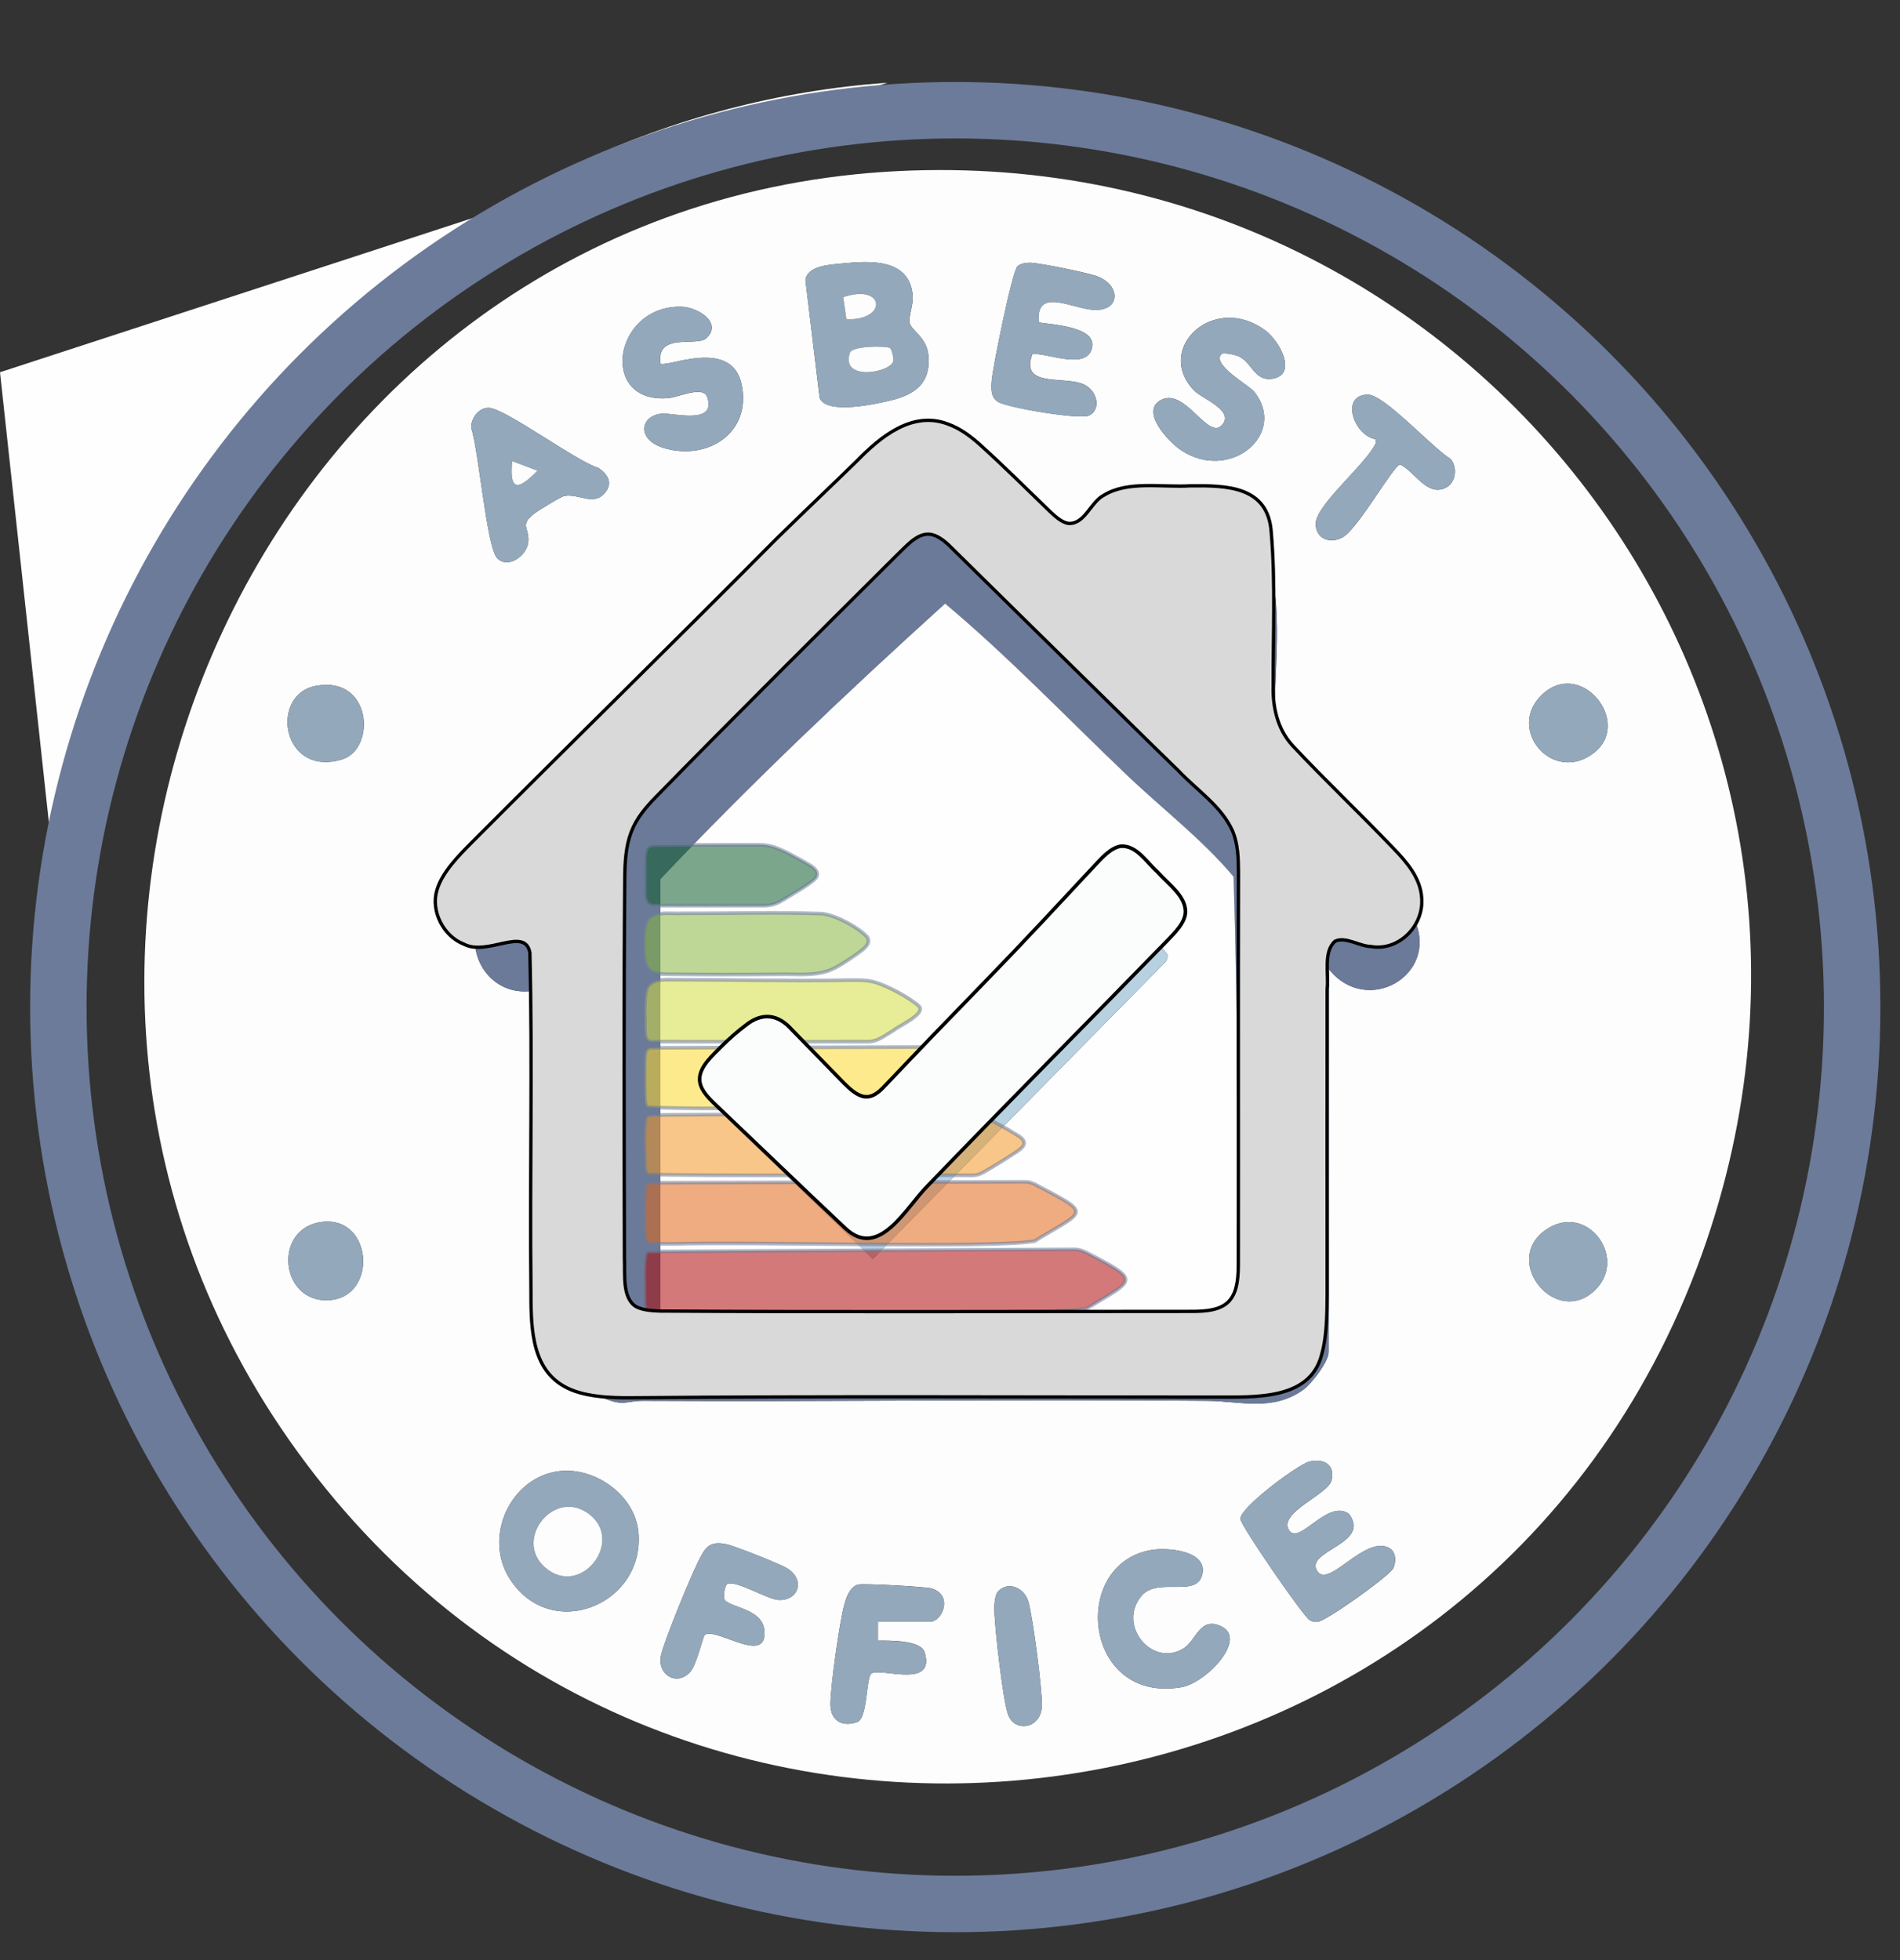
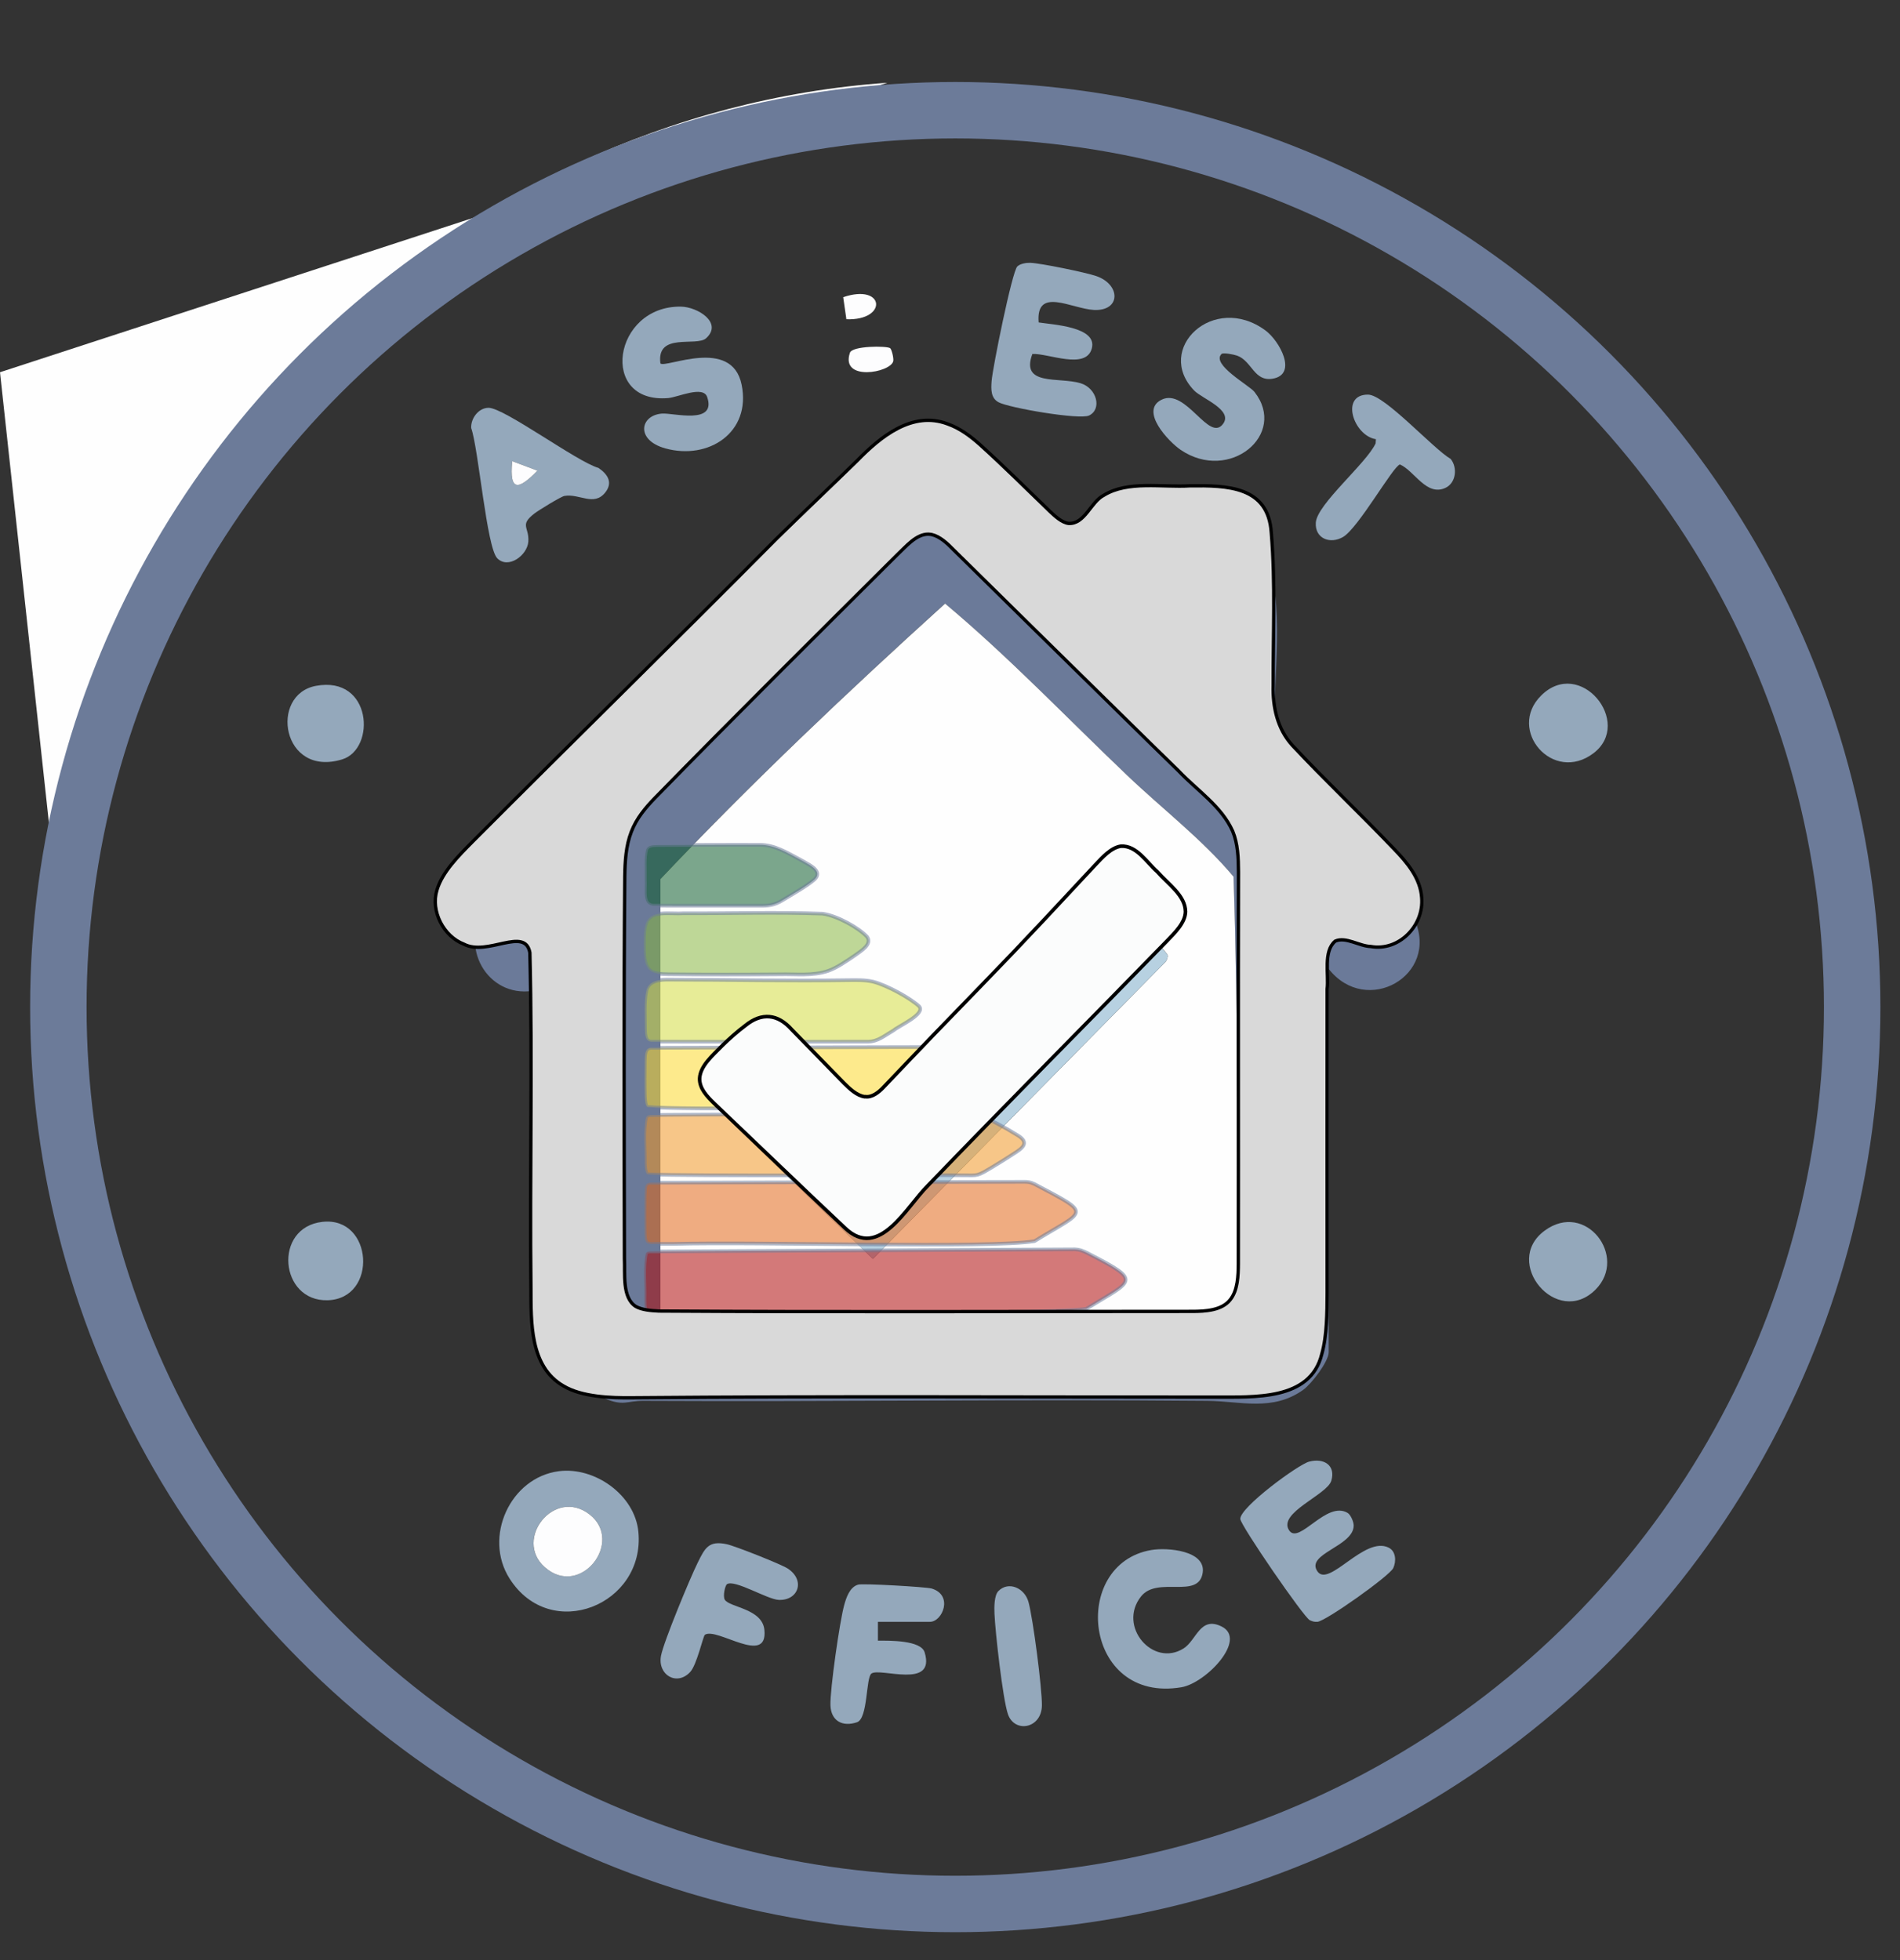
<svg xmlns="http://www.w3.org/2000/svg" version="1.1" id="Laag_1" x="0px" y="0px" viewBox="0 0 269.29 277.8" style="enable-background:new 0 0 269.29 277.8;" xml:space="preserve">
  <rect x="0" y="0" width="269.29" height="277.8" fill="#333333" stroke="none" />
  <style type="text/css">
	.st0{fill:#FEFEFE;}
	.st1{fill:#FDFDFE;}
	.st2{fill:#6B7A99;}
	.st3{fill:#94A8BB;}
	.st4{fill:#B7D1E1;}
	.st5{opacity:0.54;fill:#0C5B2C;stroke:#6B7A99;stroke-width:0.51;stroke-miterlimit:10;}
	.st6{opacity:0.54;fill:#88B540;stroke:#6B7A99;stroke-width:0.51;stroke-miterlimit:10;}
	.st7{opacity:0.54;fill:#D3DD3F;stroke:#6B7A99;stroke-width:0.51;stroke-miterlimit:10;}
	.st8{opacity:0.54;fill:#FBD92C;stroke:#6B7A99;stroke-width:0.51;stroke-miterlimit:10;}
	.st9{opacity:0.54;fill:#F19624;stroke:#6B7A99;stroke-width:0.51;stroke-miterlimit:10;}
	.st10{opacity:0.54;fill:#E26717;stroke:#6B7A99;stroke-width:0.51;stroke-miterlimit:10;}
	.st11{opacity:0.54;fill:#AF0808;stroke:#6B7A99;stroke-width:0.51;stroke-miterlimit:10;}
	.st12{fill:#FBFCFC;stroke:#000000;stroke-width:0.51;stroke-miterlimit:10;}
	.st13{fill:#D9D9D9;stroke:#000000;stroke-width:0.473;stroke-miterlimit:10;}
	.st14{fill:none;stroke:#6C7B99;stroke-width:8;stroke-miterlimit:10;}
</style>
  <g>
    <g>
      <path class="st0" d="M125.77,11.73C64.16,16.06,11.94,66.77,8.26,128.84L0,52.76L125.77,11.73z" />
-       <path class="st1" d="M125.23,24.37c82.9-5.52,144.32,74.63,115.93,153.53c-31.1,86.42-147.26,101.88-200.2,26.17    C-9.14,132.42,37.81,30.2,125.23,24.37z M119.42,37.34c-1.77,0.18-4.92,0.27-5.27,2.34l2.02,16.74c1,2.38,7.96,0.85,10.13,0.32    c3.4-0.83,5.64-2.43,5.29-6.35c-0.23-2.56-2.35-3.49-2.64-4.57c-0.24-0.89,0.52-2.56,0.41-3.92    C128.94,36.64,123.38,36.94,119.42,37.34z M147.21,45.7c-0.42-5.11,4.65-1.94,7.84-1.78c3.85,0.19,3.82-3.61,0.31-4.81    c-1.5-0.51-7.8-1.8-9.32-1.87c-0.57-0.02-1.45,0.11-1.85,0.52c-0.74,0.75-3.52,14.42-3.64,16.27c-0.08,1.12-0.13,2.37,0.98,2.97    c1.46,0.8,11.52,2.53,12.84,1.88c1.85-0.91,1.11-3.88-1.23-4.58c-3.05-0.91-8.53,0.45-6.81-4.14c2.25-0.12,7.58,2.31,8.42-0.77    C155.59,46.3,149.2,46.02,147.21,45.7z M93.6,51.51c-0.59-4.47,5.12-2.32,6.49-3.56c2.42-2.2-1.23-4.45-3.57-4.48    c-9.64-0.14-11.68,13.8-1.8,12.96c1.39-0.12,4.96-1.82,5.52-0.15c1.36,4-4.8,2.22-6.42,2.35c-3.11,0.25-3.75,3.76,0.48,4.93    c6.1,1.69,12.21-2.24,10.82-9.03C103.72,47.7,94.32,52.24,93.6,51.51z M173.13,50.17c0.22-0.22,1.71,0.06,2.21,0.24    c2.11,0.78,2.39,3.72,5.05,3.26c3.56-0.62,0.95-5.36-1.04-6.83c-7.36-5.43-15.82,2.61-10.09,8.53c1.06,1.1,5.47,2.7,4.11,4.66    c-1.98,2.84-5.26-5.09-8.74-3.38c-3.17,1.55,0.98,5.95,2.71,7.12c6.91,4.67,15.18-2.2,10.45-8.22    C177.09,54.63,171.62,51.66,173.13,50.17z M205.61,65.05c-2.46-1.42-9.35-9.09-11.71-9.11c-4.01-0.03-2.06,5.82,1.11,6.32    l-0.04,0.59c-1.29,2.82-8.32,8.62-8.48,11.24c-0.14,2.26,2.05,3.1,3.86,2.03c2.18-1.27,7.1-10.08,8.07-10.28    c2.06,0.9,3.74,4.54,6.42,3.33C206.37,68.47,206.61,66.29,205.61,65.05z M70.47,79.12c1.56,1.6,4.27-0.41,4.41-2.35    c0.15-2.07-1.31-2.32,0.88-4c0.58-0.44,3.73-2.39,4.24-2.48c2.12-0.36,4.16,1.51,5.77-0.47c1.13-1.39,0.38-2.58-0.95-3.5    c-3.05-0.88-13.33-8.52-15.57-8.52c-1.42-0.01-2.52,1.49-2.47,2.86C67.82,63.57,68.97,77.58,70.47,79.12z M188.32,137.33    c5.36,6.83,15.74,0.89,12.14-7.01c-1.33-2.92-4.05-4.33-6.12-6.39c-4.4-4.37-8.93-8.68-12.97-13.4    c-1.74-8.39,0.29-17.87-0.64-26.18c-0.35-3.12-2.49-5.55-5.63-5.99c-2.97-0.42-12.13-0.41-15.11,0c-2.13,0.29-3.71,1.43-4.83,3.22    c-0.48,0.78-0.87,3.23-1.91,3c-4.28-3.33-12.29-13.71-17.2-14.98c-5.1-1.33-8.69,2.74-12.08,5.82    c-18.93,17.14-36.18,36.31-55.14,53.45c-3.89,5.14,0.17,12.53,6.64,11.57c2-0.3,3.27-2.21,5.17-2.66v54.31    c0,1.99,3.18,5.33,5.05,6.12c2.68,1.13,3.17,0.33,5.43,0.34c26.67,0.14,53.35-0.24,80.01,0c4.67,0.04,9.23,1.54,13.58-1.57    c1.18-0.84,3.6-4,3.6-5.34V137.33z M44.78,97.21c-6.66,1.24-4.84,13.04,3.72,10.42C53.32,106.15,52.74,95.73,44.78,97.21z     M218.41,98.6c-4.87,4.87,1.7,12.55,7.46,8.14C231.52,102.41,223.94,93.06,218.41,98.6z M45.69,173.18    c-7,0.79-6.08,11.32,0.76,11.11C53.6,184.06,52.91,172.36,45.69,173.18z M226.14,182.78c4.65-4.65-1.42-12.63-7.22-8.35    C212.86,178.91,220.67,188.25,226.14,182.78z M185.53,207.17c-1.55,0.41-9.82,6.49-9.73,8.13c0.05,0.92,9.01,13.96,9.85,14.35    c0.38,0.18,0.63,0.25,1.07,0.23c1.17-0.06,10.24-6.52,10.76-7.62c0.43-0.93,0.41-2.37-0.66-2.9c-3.41-1.7-8.45,5.7-10.08,3.38    c-1.76-2.51,5.12-3.55,5.13-6.5c0-0.52-0.42-1.54-0.85-1.79c-3-1.81-6.88,4.55-8.29,2.48c-1.7-2.49,5.38-5.04,5.97-7.05    C189.34,207.67,187.62,206.61,185.53,207.17z M79.2,208.52c-6.89,0.89-10.73,9.33-6.97,15.23c5.83,9.15,19.23,3.7,18.25-6.63    C89.97,211.86,84.25,207.87,79.2,208.52z M103.03,224.54c1.06-0.74,5.73,2.16,7.33,2.23c2.79,0.12,3.81-2.79,1.27-4.45    c-0.94-0.61-7.46-3.19-8.63-3.44c-2.57-0.56-3.1,0.54-4.13,2.63c-1.06,2.14-4.8,11.18-5.19,13.16c-0.53,2.72,2.23,4.37,4.13,2.32    c0.94-1.02,1.82-5.11,2.09-5.28c1.71-1.1,8.93,4.47,8.43-0.68c-0.29-3.04-4.94-3.2-5.61-4.28    C102.42,226.24,102.77,224.72,103.03,224.54z M163.18,219.69c-11.58,1.97-9.64,21.82,4.26,19.45c3.47-0.59,9.4-6.78,5.69-8.61    c-3.06-1.51-3.53,1.94-5.39,3.11c-4.34,2.73-9.39-3.13-6.03-7.37c2.33-2.94,8.17,0.46,8.74-3.36    C170.93,219.77,165.46,219.3,163.18,219.69z M124.43,229.86h7.37c1.76,0,3.35-3.76,0.25-4.72c-0.78-0.24-9.76-0.75-10.43-0.55    c-1.2,0.35-1.68,1.84-1.98,2.93c-0.63,2.3-2.01,11.92-1.94,14.17c0.07,2.23,1.7,3.11,3.77,2.4c1.55-0.53,1.24-6.31,2.04-6.9    c1.23-0.89,9.15,2.29,7.54-3.01c-0.53-1.73-5.01-1.67-6.62-1.65L124.43,229.86z M141.51,225.5c-0.62,0.62-0.6,2.36-0.56,3.23    c0.12,2.62,1.17,12.04,1.9,14.21c0.93,2.75,4.77,2.08,4.82-1.22c0.03-2.42-1.25-12.29-1.9-14.66    C145.23,225.07,142.95,224.06,141.51,225.5z" />
      <path class="st2" d="M188.32,137.33v54.31c0,1.33-2.43,4.49-3.6,5.34c-4.35,3.11-8.91,1.61-13.58,1.57    c-26.67-0.24-53.35,0.14-80.01,0c-2.27-0.01-2.75,0.79-5.43-0.34c-1.87-0.79-5.05-4.13-5.05-6.12v-54.31    c-1.9,0.45-3.17,2.36-5.17,2.66c-6.47,0.96-10.53-6.43-6.64-11.57c18.96-17.14,36.21-36.32,55.14-53.45    c3.39-3.07,6.99-7.14,12.08-5.82c4.91,1.28,12.92,11.65,17.2,14.98c1.04,0.23,1.42-2.22,1.91-3c1.11-1.79,2.69-2.93,4.83-3.22    c2.99-0.41,12.14-0.42,15.11,0c3.13,0.44,5.28,2.87,5.63,5.99c0.93,8.3-1.1,17.79,0.64,26.18c4.04,4.71,8.57,9.02,12.97,13.4    c2.07,2.06,4.79,3.48,6.12,6.39C204.06,138.23,193.68,144.16,188.32,137.33z M175.36,186.06c0.03-20.63,0.14-41.24-0.54-61.82    c-4.49-5.35-10.08-9.6-15.11-14.39c-8.53-8.14-16.73-16.75-25.77-24.31c-13.78,12.48-27.52,25.48-40.35,39.05v61.46H175.36z" />
-       <path class="st3" d="M119.42,37.34c3.96-0.4,9.52-0.7,9.94,4.56c0.11,1.36-0.65,3.03-0.41,3.92c0.29,1.08,2.41,2,2.64,4.57    c0.35,3.91-1.89,5.52-5.29,6.35c-2.17,0.53-9.13,2.06-10.13-0.32l-2.02-16.74C114.51,37.61,117.66,37.52,119.42,37.34z     M119.96,45.25c5.91,0.21,5.46-5.13-0.45-3.13L119.96,45.25z M126.15,49.34c-0.51-0.32-5.35-0.34-5.69,0.67    c-1.37,4.1,5.76,2.84,6.14,1.19C126.69,50.79,126.38,49.49,126.15,49.34z" />
      <path class="st3" d="M79.2,208.52c5.05-0.66,10.78,3.34,11.28,8.6c0.98,10.34-12.42,15.78-18.25,6.63    C68.47,217.86,72.31,209.42,79.2,208.52z M77.21,222.12c5.04,4.46,11.3-3.63,6.35-7.47C78.56,210.79,72.74,218.17,77.21,222.12z" />
      <path class="st3" d="M185.53,207.17c2.09-0.56,3.81,0.5,3.16,2.7c-0.59,2.01-7.67,4.56-5.97,7.05c1.41,2.06,5.29-4.29,8.29-2.48    c0.43,0.26,0.86,1.28,0.85,1.79c-0.01,2.96-6.89,3.99-5.13,6.5c1.63,2.32,6.67-5.07,10.08-3.38c1.07,0.53,1.09,1.97,0.66,2.9    c-0.51,1.1-9.59,7.55-10.76,7.62c-0.43,0.02-0.68-0.05-1.07-0.23c-0.85-0.39-9.8-13.42-9.85-14.35    C175.71,213.66,183.98,207.58,185.53,207.17z" />
      <path class="st3" d="M147.21,45.7c1.99,0.32,8.38,0.61,7.53,3.7c-0.84,3.07-6.17,0.65-8.42,0.77c-1.72,4.59,3.76,3.23,6.81,4.14    c2.34,0.7,3.08,3.68,1.23,4.58c-1.32,0.65-11.38-1.08-12.84-1.88c-1.11-0.6-1.06-1.85-0.98-2.97c0.13-1.86,2.9-15.53,3.64-16.27    c0.4-0.4,1.28-0.54,1.85-0.52c1.52,0.06,7.82,1.36,9.32,1.87c3.51,1.19,3.54,5-0.31,4.81C151.86,43.76,146.79,40.58,147.21,45.7z" />
      <path class="st3" d="M173.13,50.17c-1.51,1.49,3.96,4.46,4.67,5.38c4.73,6.03-3.54,12.89-10.45,8.22    c-1.73-1.17-5.88-5.57-2.71-7.12c3.48-1.71,6.76,6.22,8.74,3.38c1.36-1.95-3.05-3.56-4.11-4.66c-5.73-5.91,2.73-13.95,10.09-8.53    c1.99,1.47,4.59,6.2,1.04,6.83c-2.66,0.47-2.94-2.48-5.05-3.26C174.85,50.23,173.35,49.95,173.13,50.17z" />
      <path class="st3" d="M93.6,51.51c0.72,0.73,10.12-3.81,11.51,3.01c1.39,6.79-4.71,10.73-10.82,9.03    c-4.23-1.17-3.59-4.68-0.48-4.93c1.62-0.13,7.77,1.65,6.42-2.35c-0.57-1.67-4.14,0.03-5.52,0.15c-9.88,0.84-7.84-13.1,1.8-12.96    c2.34,0.03,5.99,2.28,3.57,4.48C98.72,49.19,93.01,47.04,93.6,51.51z" />
      <path class="st3" d="M70.47,79.12c-1.5-1.54-2.65-15.54-3.69-18.46c-0.06-1.37,1.05-2.86,2.47-2.86    c2.24,0.01,12.52,7.65,15.57,8.52c1.34,0.91,2.08,2.1,0.95,3.5c-1.61,1.99-3.65,0.11-5.77,0.47c-0.51,0.09-3.67,2.04-4.24,2.48    c-2.19,1.68-0.73,1.92-0.88,4C74.74,78.71,72.03,80.72,70.47,79.12z M76.17,66.71l-3.57-1.34C72.15,69.85,73.59,69.37,76.17,66.71    z" />
      <path class="st3" d="M163.18,219.69c2.28-0.39,7.75,0.08,7.28,3.22c-0.57,3.82-6.41,0.42-8.74,3.36    c-3.36,4.24,1.69,10.1,6.03,7.37c1.85-1.17,2.33-4.62,5.39-3.11c3.7,1.83-2.22,8.02-5.69,8.61    C153.54,241.5,151.6,221.66,163.18,219.69z" />
      <path class="st3" d="M103.03,224.54c-0.26,0.18-0.61,1.7-0.3,2.2c0.67,1.09,5.32,1.25,5.61,4.28c0.5,5.16-6.72-0.42-8.43,0.68    c-0.26,0.17-1.14,4.27-2.09,5.28c-1.9,2.05-4.66,0.4-4.13-2.32c0.38-1.99,4.13-11.03,5.19-13.16c1.03-2.09,1.56-3.19,4.13-2.63    c1.17,0.25,7.69,2.83,8.63,3.44c2.54,1.66,1.52,4.57-1.27,4.45C108.76,226.7,104.09,223.8,103.03,224.54z" />
      <path class="st3" d="M124.43,229.86l0,2.68c1.61-0.01,6.09-0.08,6.62,1.65c1.61,5.3-6.31,2.12-7.54,3.01    c-0.8,0.58-0.48,6.37-2.04,6.9c-2.06,0.7-3.69-0.18-3.77-2.4c-0.07-2.25,1.31-11.87,1.94-14.17c0.3-1.09,0.78-2.58,1.98-2.93    c0.67-0.2,9.65,0.32,10.43,0.55c3.11,0.95,1.52,4.72-0.25,4.72H124.43z" />
      <path class="st3" d="M205.61,65.05c1,1.24,0.76,3.42-0.77,4.11c-2.68,1.21-4.36-2.42-6.42-3.33c-0.96,0.2-5.89,9.01-8.07,10.28    c-1.82,1.06-4,0.23-3.86-2.03c0.16-2.61,7.19-8.42,8.48-11.24l0.04-0.59c-3.17-0.49-5.12-6.35-1.11-6.32    C196.26,55.95,203.15,63.63,205.61,65.05z" />
      <path class="st3" d="M44.78,97.21c7.96-1.48,8.53,8.94,3.72,10.42C39.95,110.25,38.12,98.45,44.78,97.21z" />
      <path class="st3" d="M226.14,182.78c-5.47,5.47-13.29-3.87-7.22-8.35C224.73,170.14,230.79,178.12,226.14,182.78z" />
      <path class="st3" d="M218.41,98.6c5.53-5.53,13.11,3.81,7.46,8.14C220.11,111.14,213.54,103.46,218.41,98.6z" />
      <path class="st3" d="M45.69,173.18c7.22-0.81,7.91,10.89,0.76,11.11C39.61,184.5,38.69,173.96,45.69,173.18z" />
      <path class="st3" d="M141.51,225.5c1.44-1.44,3.72-0.43,4.26,1.56c0.65,2.37,1.93,12.25,1.9,14.66c-0.04,3.3-3.89,3.97-4.82,1.22    c-0.73-2.17-1.79-11.59-1.9-14.21C140.91,227.86,140.89,226.12,141.51,225.5z" />
      <path class="st0" d="M175.36,186.06H93.6v-61.46c12.83-13.57,26.57-26.57,40.35-39.05c9.03,7.56,17.23,16.17,25.77,24.31    c5.02,4.79,10.61,9.04,15.11,14.39C175.5,144.81,175.39,165.43,175.36,186.06z M156.02,126.65l-32.32,33    c-1.28,0.22-10.52-11.32-12.47-11.61c-0.78-0.12-1.15,0.06-1.79,0.44c-0.45,0.27-7.13,6.56-7.58,7.16    c-0.26,0.33-0.73,0.53-0.62,1.07l22.47,21.71l41.51-42.12c0.16-0.28,0.32-0.58,0.26-0.92c-0.11-0.57-7.41-7.84-8.18-8.36    C156.84,126.72,156.64,126.49,156.02,126.65z" />
      <path class="st1" d="M126.15,49.34c0.23,0.15,0.54,1.45,0.45,1.85c-0.38,1.65-7.52,2.91-6.14-1.19    C120.79,49,125.64,49.01,126.15,49.34z" />
      <path class="st1" d="M119.96,45.25l-0.45-3.13C125.42,40.12,125.87,45.46,119.96,45.25z" />
      <path class="st1" d="M77.21,222.12c-4.46-3.95,1.36-11.33,6.35-7.47C88.51,218.5,82.25,226.59,77.21,222.12z" />
      <path class="st1" d="M76.17,66.71c-2.59,2.66-4.02,3.14-3.57-1.34L76.17,66.71z" />
      <path class="st4" d="M156.02,126.65c0.62-0.16,0.82,0.07,1.27,0.37c0.77,0.52,8.06,7.79,8.18,8.36c0.07,0.34-0.09,0.64-0.26,0.92    l-41.51,42.12l-22.47-21.71c-0.1-0.54,0.37-0.73,0.62-1.07c0.46-0.6,7.14-6.9,7.58-7.16c0.64-0.38,1-0.56,1.79-0.44    c1.96,0.29,11.2,11.83,12.47,11.61L156.02,126.65z" />
    </g>
    <path class="st5" d="M113.75,122.02c-2.17-1.16-3.96-2.3-6.09-2.28c-3.9-0.02-11.25,0.02-14.46,0.03   c-0.64,0.03-1.37-0.02-1.62,0.66c-0.32,1.19-0.15,2.75-0.19,4.2c0.12,1.66-0.51,3.86,1.54,3.74c2.83,0.03,11.19,0,14.65,0.01   c1.25,0.03,2.2-0.08,3.31-0.77c1.4-0.86,3.6-2.09,4.57-2.98c1.18-1.16-0.7-2.02-1.62-2.56L113.75,122.02z" />
    <path class="st6" d="M116.6,129.5c-6.55-0.24-13.16-0.02-19.72-0.06c-1.95,0.15-4.68-0.53-5.33,1.45c-0.33,0.9-0.3,2.45-0.28,3.84   c0.04,0.89,0.09,1.88,0.64,2.58c0.6,0.75,1.86,0.75,2.85,0.77c5.22,0.06,10.53,0.05,15.75,0.01c2.29-0.06,4.69,0.27,6.88-0.49   c1.23-0.43,2.58-1.37,3.86-2.24c0.82-0.61,2.43-1.56,1.62-2.61c-1.19-1.26-4.13-2.91-6.17-3.23L116.6,129.5z" />
    <path class="st7" d="M123.7,139.13c-1.13-0.26-2.29-0.22-3.47-0.21c-8.41,0.13-16.87-0.06-25.27-0.07   c-1.39-0.03-3.08,0.09-3.37,1.66c-0.32,1.38-0.18,3.73-0.18,5.39c0.03,0.96,0.11,1.81,1.08,1.74c4.46,0.01,25.11,0.02,30.57,0   c1.39-0.03,2.28-0.84,3.6-1.61c0.76-0.65,4.59-2.31,3.6-3.41c-1.22-1.13-4.46-2.94-6.47-3.47L123.7,139.13z" />
    <path class="st8" d="M132.01,148.67c-0.47-0.21-0.84-0.27-1.33-0.27c-1.35,0-4.5,0.01-8.48,0.02c-7.37,0.02-24.55,0.07-29.69,0.09   c-1.13-0.12-1.1,0.97-1.13,1.82c-0.03,1.38-0.03,3.78,0.01,5.08c0.04,0.84,0.12,1.29,0.37,1.48c4.95,0.47,33.45,0.02,38.67,0.17   c0.74-0.02,1.05-0.13,1.85-0.54c7.52-4.38,7.6-3.52-0.22-7.81L132.01,148.67z" />
    <path class="st9" d="M138.72,158.07c-0.84-0.31-1.53-0.27-2.38-0.27c-1.5,0.01-4.61,0.02-8.54,0.04   c-4.61,0.02-10.35,0.05-15.88,0.08c-9.07,0.06-17.58,0.07-19.75,0.12c-0.3,0.03-0.49,0.11-0.61,0.38   c-0.43,1.83-0.13,4.57-0.18,6.45c0.02,0.55,0.09,1.49,0.44,1.57c5.71,0.29,40.17,0.06,45.95,0.15c0.67-0.01,0.94-0.09,1.68-0.47   c1.33-0.76,3.3-1.98,4.67-2.89c1.24-0.82,1.47-1.49,0.09-2.33c-1.75-1.08-3.78-2.21-5.41-2.81L138.72,158.07z" />
    <path class="st10" d="M146.54,167.79c-0.48-0.22-0.81-0.28-1.29-0.28c-1.57,0-5.78,0.01-11.2,0.02c-9.87,0.02-36.03,0.08-41.83,0.1   c-0.99,0.04-0.77,0.89-0.86,1.91c-0.01,1.55-0.03,3.44,0,5.02c0.06,1.44,0.05,1.85,1.47,1.74c0.87,0,1.67,0,2.57,0   c12.57-0.33,44.86,0.67,51.23-0.39c7.34-4.52,8.31-3.68-0.03-8.1L146.54,167.79z" />
    <path class="st11" d="M154.25,177.66c-0.75-0.37-1.2-0.56-1.95-0.59c-8,0.04-22.44,0.11-32.65,0.16   c-8.66,0.05-21.11,0.1-27.57,0.15c-0.24,0.02-0.42,0.06-0.54,0.29c-0.42,1.82-0.13,4.45-0.2,6.45c0.05,0.56-0.1,1.67,0.52,1.84   c8.38-0.2,54.5,0.52,62.08-0.44c6.67-4.12,8.08-3.85,0.37-7.82L154.25,177.66z" />
    <path class="st12" d="M122.54,155.44c-1.1-0.16-2.11-1.11-2.92-1.92c-2.57-2.62-5.03-5.18-7.41-7.6c-1.96-2.2-4.23-2.47-6.58-0.56   c-1.14,0.86-2.21,1.81-3.23,2.8c-1.46,1.5-3.14,2.91-3.24,4.67c-0.05,1.45,1.05,2.57,2.06,3.56c6.26,5.95,12.34,11.83,18.57,17.69   c4.81,4.56,8.64-2.99,11.7-6.02c11.19-11.64,22.63-23.1,33.87-34.66c1.11-1.16,2.63-2.6,2.66-4.18c-0.02-2.3-2.42-3.87-4.01-5.68   c-1.51-1.33-2.9-3.72-5.13-3.61c-1.41,0.2-2.65,1.6-3.66,2.67c-12.07,12.97-11.36,12.14-22.93,24.1c-2.27,2.36-5.07,5.3-7.04,7.37   c-0.69,0.74-1.66,1.51-2.63,1.36L122.54,155.44z" />
    <g>
      <path class="st13" d="M189.22,133.41c-1.7,1.46-0.87,4.69-1.12,6.77c-0.02,14.35,0,28.72,0,43.08c-0.01,2.7-0.03,6.09-0.76,8.65    c-1.61,6.65-9.64,6.07-15.14,6.11c-27.52,0-55.04-0.15-82.56,0.09c-3.05,0.04-7.17-0.11-9.77-1.67c-4.81-2.75-4.6-9.08-4.62-13.98    c-0.18-15.8,0.24-31.68-0.15-47.44c-0.69-3.75-6.01,0.56-9.35-1.2c-2.89-1.11-4.74-4.69-3.82-7.67c0.75-2.56,3.13-4.92,5.02-6.83    c14.3-14.34,28.77-28.5,43.02-42.88c3.82-3.75,7.72-7.44,11.54-11.17c3.29-3.38,7.81-7.07,12.78-5.19    c1.73,0.6,3.23,1.72,4.59,2.93c3.35,3.03,6.54,6.2,9.93,9.48c0.74,0.69,1.67,1.57,2.65,1.7c2.31,0.11,3.11-3.03,4.98-3.99    c3.41-2.11,8.27-1.09,12.23-1.34c5.22-0.06,11.09,0.03,11.51,6.64c0.61,7.2,0.24,14.44,0.27,21.65c-0.09,3.07,0.61,6.2,2.73,8.51    c4.66,4.98,9.67,9.71,14.37,14.64c1.87,1.93,3.78,4.18,3.95,6.97c0.32,3.93-3.24,7.6-7.23,6.88c-1.61-0.04-3.51-1.43-5.03-0.76    L189.22,133.41z M131.61,75.71c-1.76-0.04-3.2,1.76-4.46,2.93c-11.45,11.41-22.97,22.83-34.27,34.4c-1.39,1.43-2.68,2.96-3.4,4.85    c-0.78,2-0.9,4.22-0.93,6.35c-0.15,18.03-0.09,36.11-0.05,54.13c0.11,2.15-0.36,5.54,1.61,6.8c0.82,0.47,2.08,0.6,3.28,0.65    c25.21,0.16,50.39,0.05,75.58,0.05c1.87,0,4.22-0.14,5.39-1.65c1.07-1.32,1.14-3.4,1.15-5.12c0.03-18.52-0.03-37.04,0.02-55.56    c-0.01-1.93-0.08-3.95-0.82-5.73c-1.58-3.55-5.05-5.78-7.66-8.54c-2.83-2.74-5.65-5.53-8.45-8.28    c-7.89-7.74-15.74-15.47-23.86-23.47c-0.82-0.84-1.99-1.76-3.05-1.8L131.61,75.71z" />
    </g>
    <circle class="st14" cx="135.39" cy="142.74" r="127.12" />
  </g>
</svg>